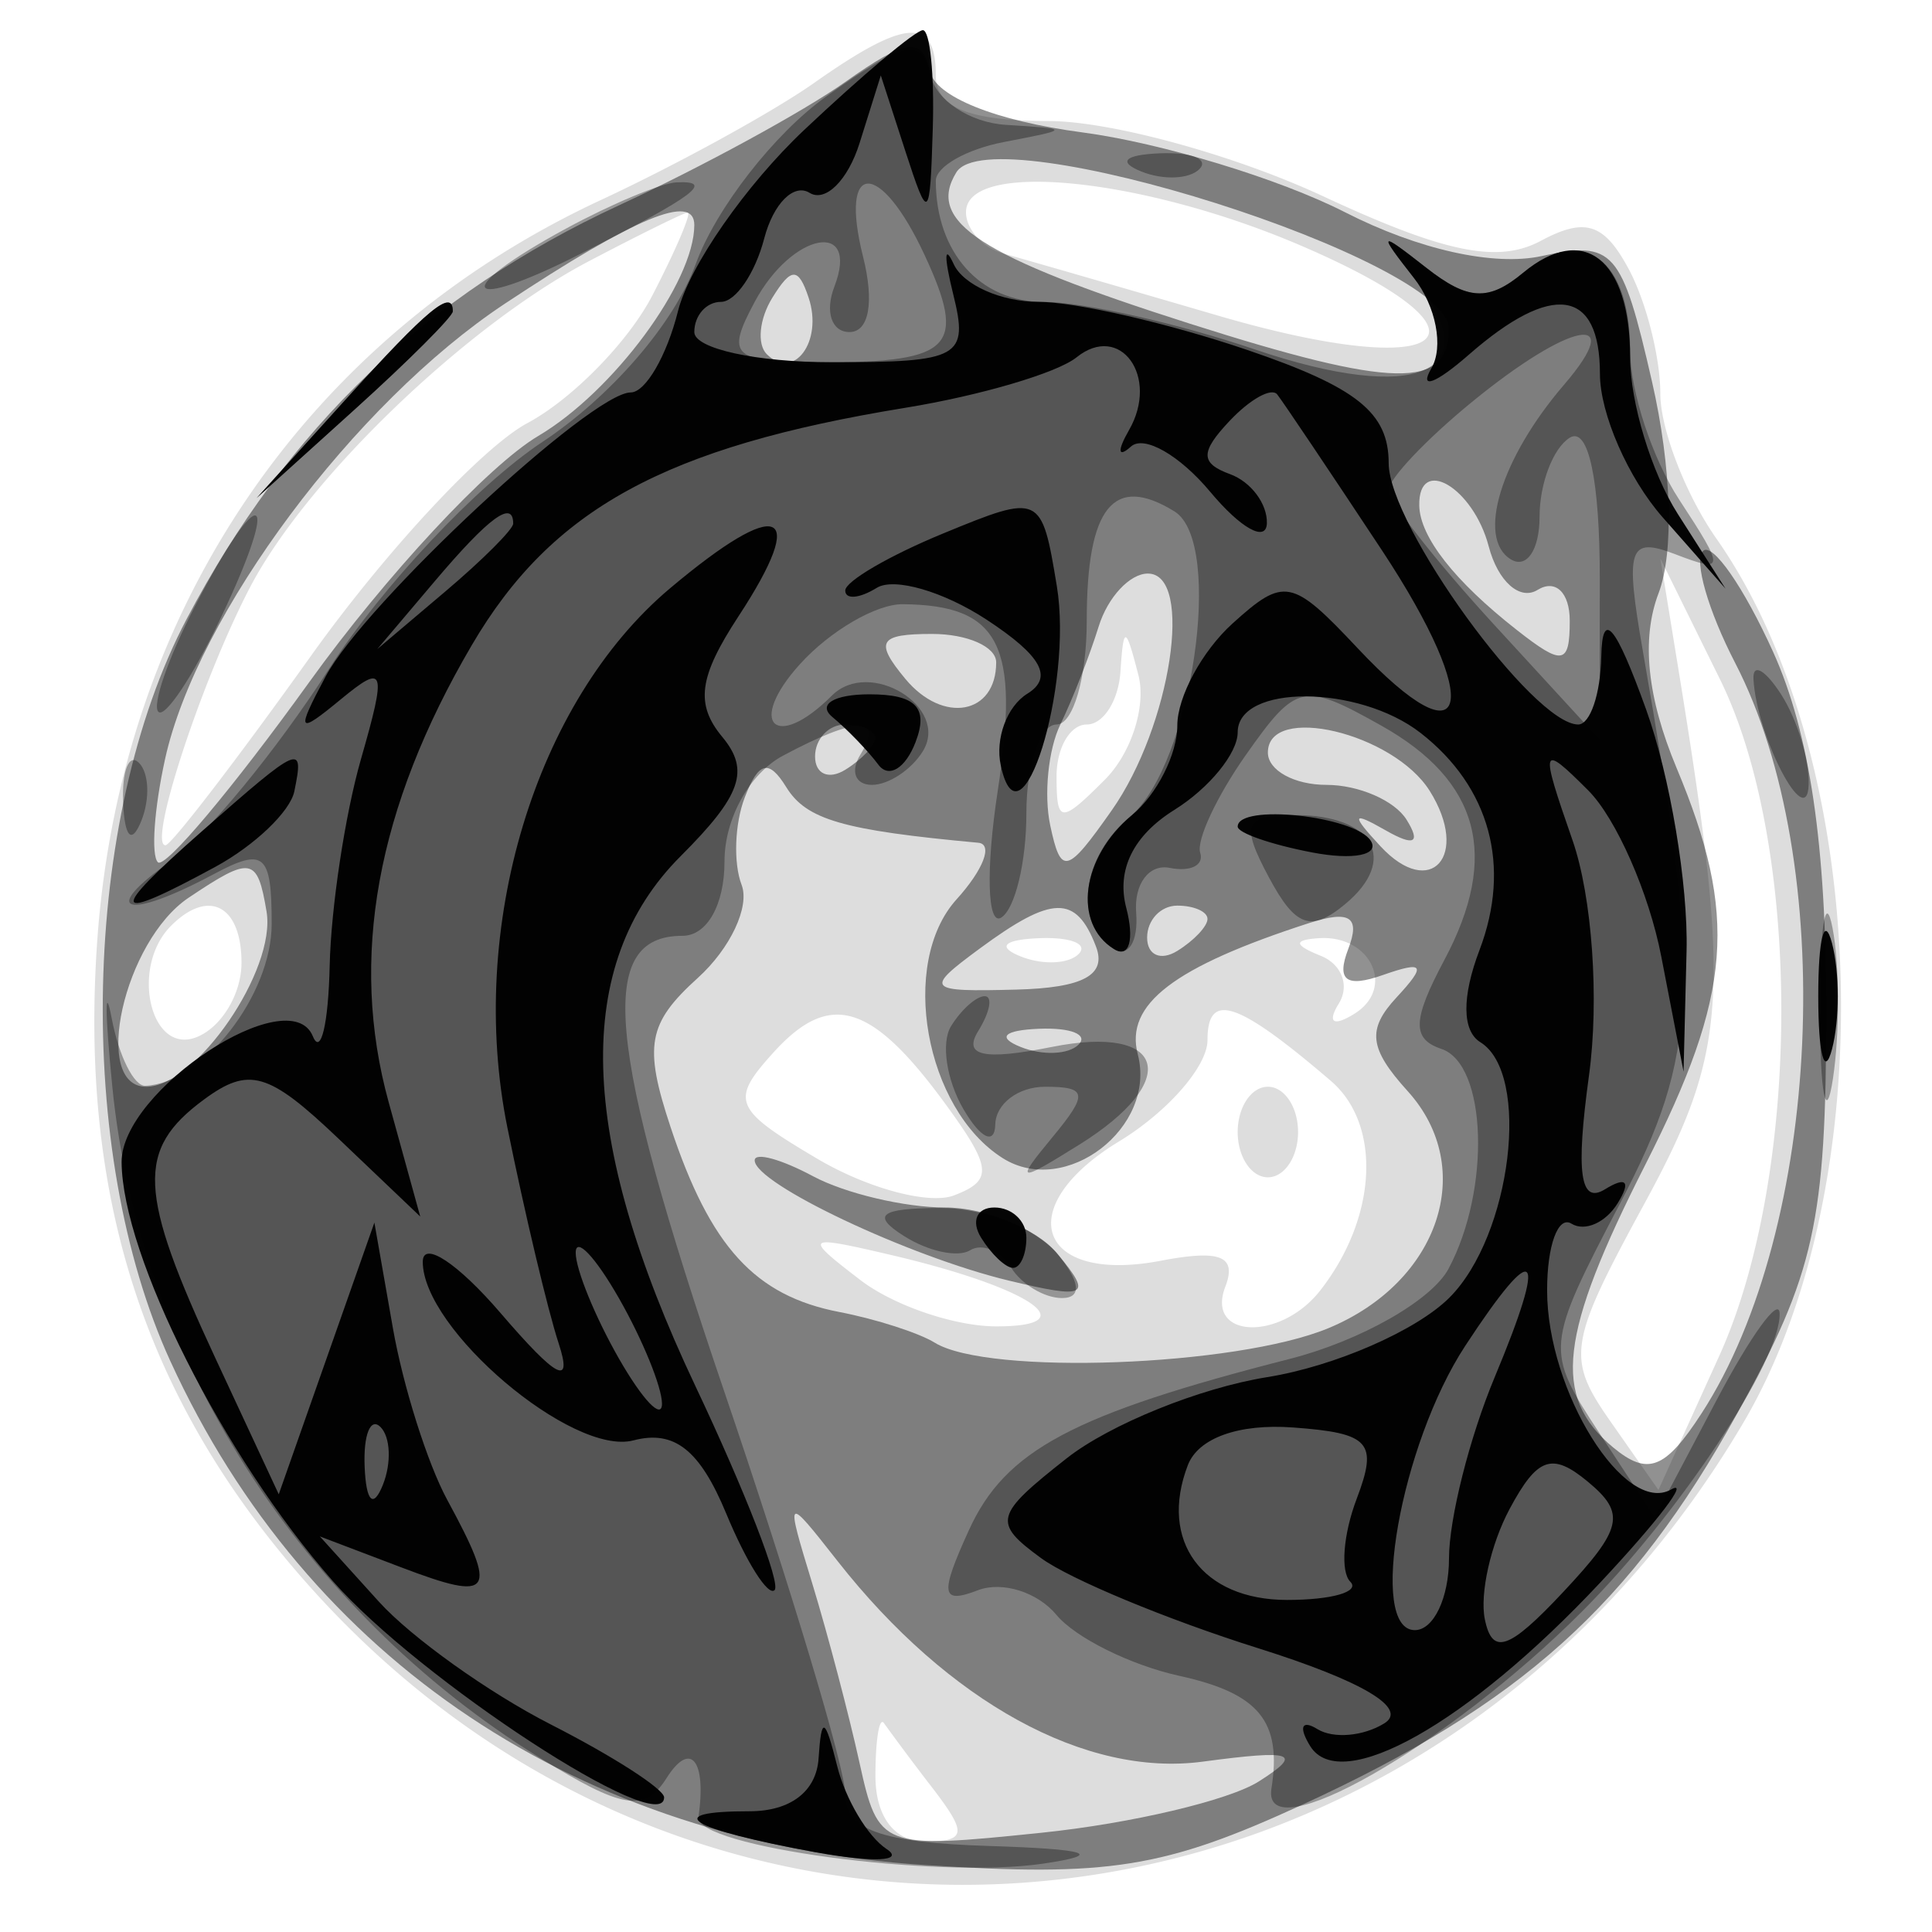
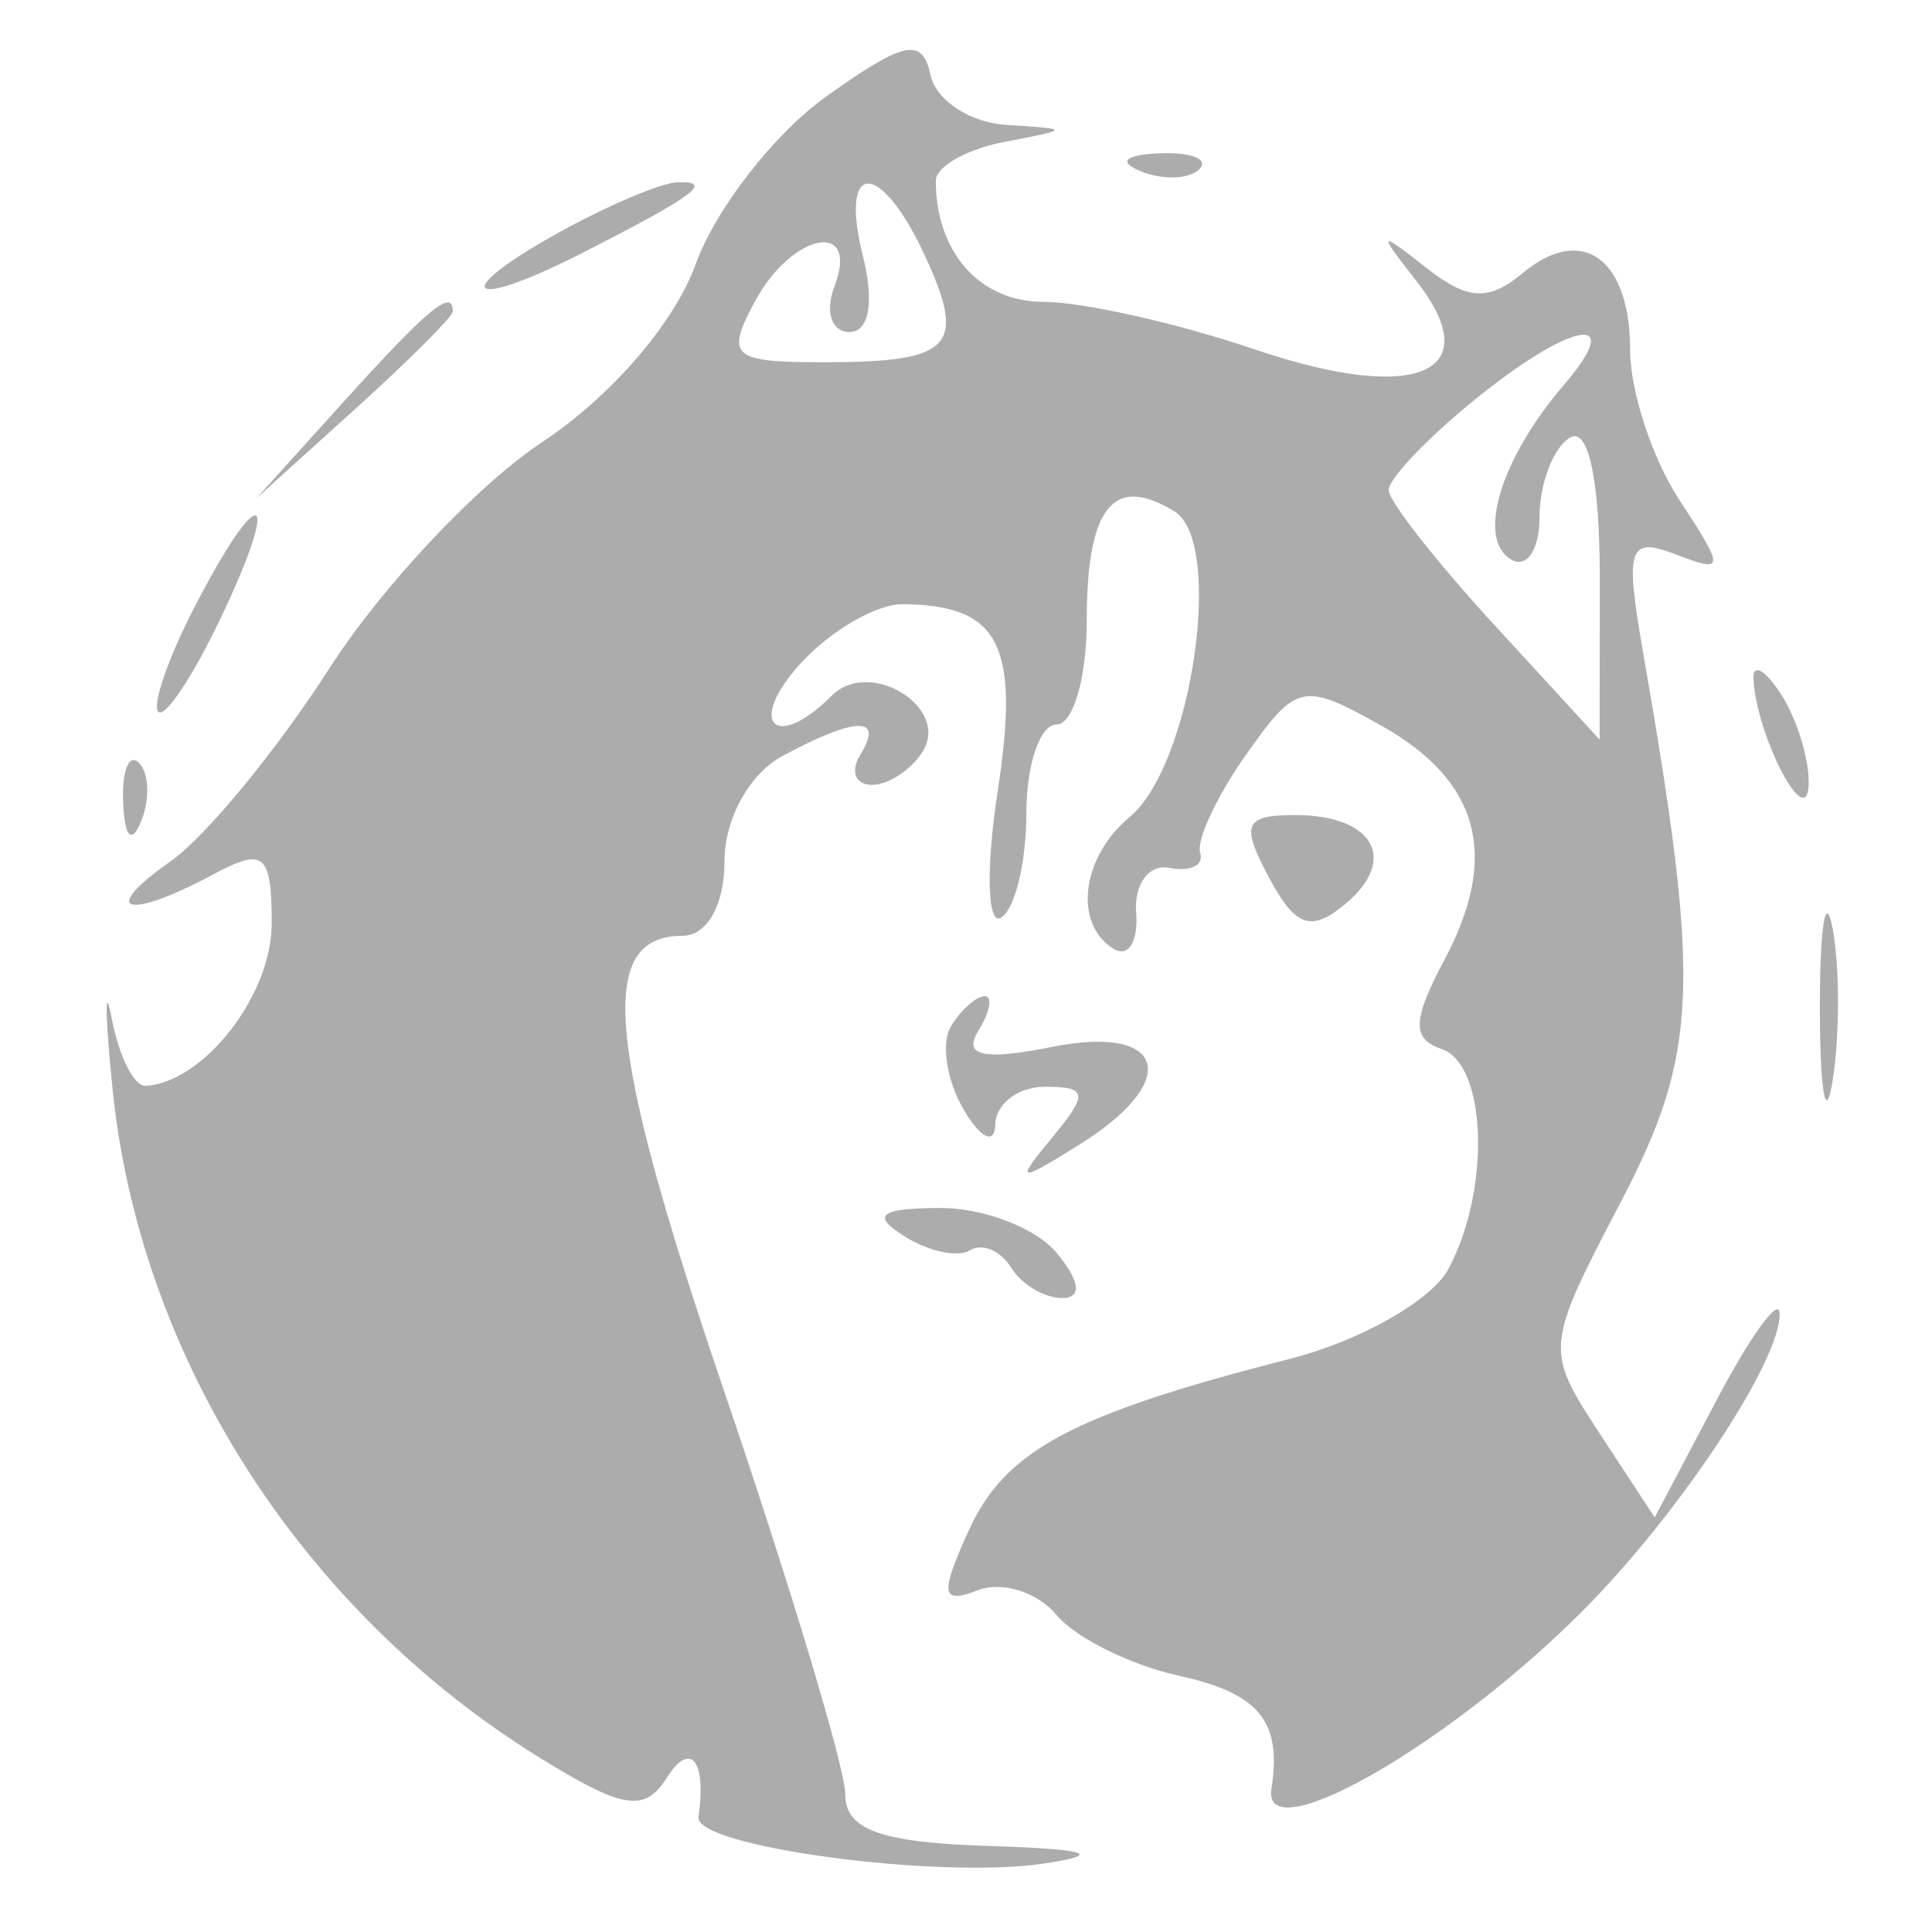
<svg xmlns="http://www.w3.org/2000/svg" width="64" height="64" fill="#000000">
-   <path fill-opacity=".133" fill-rule="evenodd" d="M26.973 2.744c-1.36.959-4.544 2.707-7.075 3.885-9.727 4.527-15.889 13.578-16.673 24.487-.61 8.508 1.558 15.22 6.865 21.248 13.521 15.362 37.019 12.788 47.652-5.22 4.663-7.896 4.239-21.997-.881-29.298C55.838 16.386 55 14.219 55 13.03s-.469-3.038-1.042-4.108c-.819-1.53-1.444-1.732-2.919-.943-1.417.758-3.182.396-7.208-1.478-2.932-1.365-7.018-2.486-9.081-2.491C32.088 4.003 31 3.565 31 2.5c0-1.954-.997-1.893-4.027.244M32 7.031c0 .568.563 1.185 1.25 1.372s3.888 1.113 7.113 2.056c7.697 2.251 9.617.639 2.755-2.313C37.855 5.882 32 5.295 32 7.031M19.5 8.657c-4.068 2.137-9.338 7.208-11.21 10.785C6.69 22.499 4.885 28 5.482 28c.188 0 2.356-2.822 4.817-6.27 2.461-3.449 5.689-6.921 7.173-7.715s3.347-2.698 4.139-4.23 1.316-2.767 1.165-2.745-1.626.75-3.276 1.617M55.572 22c1.789 10.972 1.68 12.767-1.093 17.862-2.532 4.651-2.605 5.12-1.124 7.234l1.583 2.261 2.009-4.429c2.737-6.033 2.75-16.908.028-22.428l-1.973-4zm-18.456.25C37.052 23.212 36.55 24 36 24s-1 .771-1 1.714c0 1.57.135 1.58 1.596.118.878-.877 1.38-2.436 1.116-3.464-.424-1.649-.494-1.663-.596-.118M5.667 30.667c-1.358 1.357-.698 4.282.833 3.695.825-.317 1.5-1.428 1.5-2.469 0-1.9-1.088-2.472-2.333-1.226m28.146 1.016c.721.289 1.584.253 1.916-.079s-.258-.568-1.312-.525c-1.165.048-1.402.285-.604.604m9.943-.019c.691.279.959.988.596 1.576-.394.637-.188.777.51.345 1.377-.85.55-2.62-1.171-2.506-.852.056-.834.223.065.585M25.62 34.867c-1.444 1.595-1.328 1.874 1.458 3.52 1.664.983 3.702 1.528 4.528 1.211 1.298-.498 1.257-.914-.301-3.045-2.438-3.333-3.822-3.744-5.685-1.686M40 34.456c0 .865-1.32 2.376-2.933 3.357-3.59 2.183-2.697 4.732 1.385 3.951 1.979-.378 2.529-.156 2.137.864-.658 1.716 1.822 1.812 3.144.122 1.891-2.416 2.046-5.495.35-6.947C40.985 33.151 40 32.826 40 34.456m1 3.044c0 .825.45 1.5 1 1.5s1-.675 1-1.5-.45-1.5-1-1.5-1 .675-1 1.5m-12.5 4.902c1.1.844 3.125 1.535 4.5 1.536 3.032.001 1.127-1.288-3.5-2.369-2.854-.667-2.903-.626-1 .833m.5 16.431c0 1.332.625 2.167 1.622 2.167 1.389 0 1.43-.252.283-1.75a89 89 0 0 1-1.622-2.167c-.156-.229-.283.559-.283 1.75" />
-   <path fill-opacity=".43" fill-rule="evenodd" d="M28 2.716c-1.375.974-4.75 2.814-7.5 4.088C14.137 9.753 9.524 14.167 6.186 20.5 2.7 27.114 2.457 38.131 5.643 45.089c4.543 9.919 13.57 15.947 24.996 16.693 6.084.398 7.93.103 12.5-1.998 7.248-3.332 10.897-6.613 14.403-12.951 2.574-4.655 2.95-6.351 2.954-13.333.003-5.507-.546-9.217-1.759-11.904-.97-2.146-2.016-3.651-2.324-3.342s.172 1.976 1.067 3.707c3.415 6.605 2.874 18.706-1.112 24.856-1.206 1.86-1.784 2.083-2.935 1.127-2.023-1.678-1.789-3.726 1.071-9.363 2.873-5.663 3.077-8.256 1.033-13.146-.974-2.331-1.173-4.263-.596-5.781.52-1.367.434-4.171-.215-7.007-1-4.374-1.274-4.686-3.654-4.165-1.583.346-4.089-.212-6.516-1.451-2.17-1.108-6.085-2.298-8.701-2.645-2.878-.381-4.874-1.185-5.055-2.036-.243-1.14-.771-1.071-2.8.366m3.681 2.992c-1.012 1.637.776 2.797 7.728 5.012 6.749 2.151 8.591 2.187 8.591.165 0-2.274-15.145-7.078-16.319-5.177m-14.953 4.349C11.737 13.363 6.521 20.354 5.467 25.149c-.361 1.646-.468 3.183-.237 3.414s2.487-2.455 5.015-5.968 5.942-7.183 7.59-8.156C20.316 12.973 23 9.343 23 7.453c0-1.068-1.952-.257-6.272 2.604m8.855-.191c-.431.697-.513 1.537-.183 1.867.895.895 1.871-.421 1.387-1.871-.338-1.016-.574-1.016-1.204.004m21.432 6.884c.022 1.039 1.17 2.503 3.235 4.122 1.517 1.19 1.75 1.149 1.75-.309 0-.937-.473-1.389-1.067-1.021-.588.363-1.314-.285-1.617-1.441-.511-1.955-2.335-3.026-2.301-1.351m-10.619 4c-.298.962-.87 2.425-1.271 3.25s-.551 2.329-.335 3.342c.355 1.668.548 1.621 2.039-.5C38.791 24.051 39.561 19 38.024 19c-.598 0-1.33.788-1.628 1.75m-6.405 1.739C31.24 23.994 33 23.673 33 21.941c0-.518-.955-.941-2.122-.941-1.767 0-1.916.25-.887 1.489M27 25.059c0 .582.45.781 1 .441s1-.816 1-1.059S28.55 24 28 24s-1 .477-1 1.059m15-.129c0 .589.873 1.07 1.941 1.07s2.262.52 2.654 1.155q.72 1.159-.69.353c-1.128-.644-1.162-.539-.172.529 1.658 1.787 2.972.308 1.63-1.835C46.157 24.278 42 23.292 42 24.93m-17.329 1.486c-.335.871-.381 2.175-.104 2.897s-.376 2.109-1.451 3.082c-1.661 1.503-1.797 2.245-.904 4.937 1.317 3.972 2.796 5.592 5.597 6.131 1.209.233 2.63.69 3.157 1.016C32.73 45.569 40.94 45.267 44 44c3.679-1.524 4.944-5.299 2.632-7.854-1.281-1.416-1.356-2.042-.368-3.107 1.001-1.08.913-1.22-.463-.737-1.209.424-1.537.175-1.139-.864.409-1.065.056-1.297-1.301-.859-4.482 1.45-6.103 2.692-5.671 4.345.635 2.426-2.391 4.754-4.472 3.442-2.581-1.629-3.444-6.458-1.532-8.572.893-.987 1.217-1.832.719-1.877-4.482-.413-5.692-.763-6.358-1.84-.579-.938-.918-.855-1.376.339M6.25 29.737C4.105 31.173 3.023 36 4.845 36c1.654 0 4.31-3.867 3.985-5.803-.304-1.814-.506-1.85-2.58-.46m26.191 1.695c-1.827 1.348-1.755 1.427 1.22 1.35 2.223-.057 3.008-.482 2.643-1.432-.659-1.717-1.447-1.7-3.863.082M38 31.059c0 .582.45.781 1 .441s1-.816 1-1.059S39.55 30 39 30s-1 .477-1 1.059m-4.187 3.624c.721.289 1.584.253 1.916-.079s-.258-.568-1.312-.525c-1.165.048-1.402.285-.604.604M25 38.439c0 .769 5.115 3.188 8.425 3.984 2.574.618 2.769.515 1.627-.86-.713-.86-2.396-1.563-3.74-1.563s-3.314-.466-4.378-1.035c-1.064-.57-1.934-.806-1.934-.526M26.921 52.5c.502 1.65 1.2 4.298 1.549 5.884.625 2.837.726 2.876 6.033 2.328 2.969-.307 6.208-1.072 7.198-1.7 1.486-.944 1.161-1.058-1.862-.655-3.881.518-8.422-1.975-12.086-6.635-1.744-2.219-1.745-2.218-.832.778" />
  <path fill-opacity=".325" fill-rule="evenodd" d="M27.375 3.192c-1.719 1.225-3.667 3.726-4.328 5.556-.709 1.959-2.803 4.385-5.092 5.901-2.139 1.415-5.309 4.786-7.045 7.492-1.736 2.705-4.101 5.58-5.256 6.389-2.408 1.686-1.468 1.976 1.412.435C8.754 28.061 9 28.27 9 30.605c0 2.364-2.27 5.274-4.184 5.363-.376.018-.876-.981-1.112-2.218-.235-1.237-.228-.225.017 2.25.881 8.915 6.217 17.303 14.131 22.21 2.78 1.725 3.502 1.841 4.234.684.788-1.244 1.321-.586 1.052 1.298-.14.977 7.901 2.063 11.421 1.543 2.049-.303 1.501-.481-1.809-.585-3.577-.113-4.75-.536-4.75-1.714 0-.859-1.808-6.876-4.018-13.37C20.072 34.578 19.746 31 22.607 31 23.421 31 24 29.975 24 28.535c0-1.413.825-2.906 1.934-3.5 2.441-1.306 3.359-1.319 2.566-.035-.34.55-.168 1 .382 1s1.309-.5 1.687-1.112c.904-1.462-1.761-3.096-3.011-1.846-1.873 1.873-2.837.924-1.058-1.042.995-1.1 2.528-1.993 3.405-1.985 3.221.031 3.887 1.342 3.145 6.192-.396 2.589-.344 4.475.115 4.191S34 28.559 34 26.941 34.45 24 35 24s1-1.548 1-3.441c0-3.765.885-4.866 2.907-3.617 1.66 1.027.577 8.411-1.485 10.123-1.601 1.328-1.872 3.539-.535 4.365.488.302.825-.234.75-1.191-.075-.956.425-1.627 1.113-1.489s1.141-.088 1.008-.5.549-1.873 1.516-3.246c1.672-2.373 1.893-2.42 4.485-.966 3.254 1.827 3.924 4.313 2.09 7.757-1.063 1.996-1.084 2.621-.099 2.952 1.507.506 1.64 4.656.233 7.285-.559 1.045-2.922 2.386-5.25 2.981-7.2 1.838-9.431 3.028-10.636 5.674-.974 2.136-.925 2.461.297 1.992.803-.308 1.974.059 2.602.816s2.461 1.666 4.073 2.02c2.643.581 3.401 1.509 3.049 3.735-.331 2.102 5.832-1.409 10.277-5.855 3.214-3.214 6.619-8.353 6.557-9.895-.022-.55-.962.748-2.089 2.884l-2.048 3.883-1.833-2.794c-1.805-2.752-1.795-2.868.69-7.62 2.595-4.962 2.686-7.175.754-18.259-.602-3.454-.478-3.828 1.073-3.233 1.643.631 1.651.517.127-1.809C54.732 15.187 54 12.956 54 11.594c0-3.031-1.59-4.179-3.544-2.558-1.146.952-1.828.917-3.206-.164-1.595-1.251-1.625-1.213-.342.42 2.411 3.071.016 4.101-5.323 2.288-2.56-.869-5.716-1.58-7.013-1.58C32.461 10 31 8.359 31 5.988c0-.467 1.013-1.044 2.25-1.282 2.228-.429 2.229-.435.073-.57-1.197-.075-2.322-.819-2.5-1.655-.267-1.254-.866-1.131-3.448.711m10.438 2.491c.721.289 1.584.253 1.916-.079s-.258-.568-1.312-.525c-1.165.048-1.402.285-.604.604M18.75 7.572c-3.877 2.103-3.438 2.829.5.827 3.77-1.918 4.437-2.414 3.167-2.359-.504.022-2.155.711-3.667 1.532m9.839.928c.379 1.508.2 2.5-.449 2.5-.593 0-.818-.675-.502-1.5.86-2.24-1.401-1.812-2.638.5-.972 1.816-.76 2 2.298 2 4.254 0 4.738-.514 3.335-3.542-1.479-3.189-2.848-3.161-2.044.042m-17.152 4.75L8.5 16.5l3.25-2.937c1.788-1.615 3.25-3.078 3.25-3.25 0-.773-.825-.092-3.563 2.937m37.313.074C47.237 14.562 46 15.871 46 16.232s1.573 2.369 3.495 4.462L52.99 24.5l.005-5.309c.003-3.286-.376-5.074-.995-4.691-.55.34-1 1.518-1 2.618s-.43 1.734-.956 1.409c-1.136-.702-.331-3.339 1.763-5.777 2.119-2.467.222-2.111-3.057.574M6.452 20.093c-.88 1.701-1.422 3.27-1.205 3.487s1.143-1.174 2.058-3.093c2.056-4.312 1.344-4.642-.853-.394M58.086 22.5c.104 1.894 1.77 5.084 1.828 3.5.031-.825-.381-2.175-.914-3s-.945-1.05-.914-.5M4.079 26.583c.048 1.165.285 1.402.604.605.289-.722.253-1.585-.079-1.917s-.568.258-.525 1.312m37.956 2.482c.879 1.643 1.394 1.824 2.524.886 1.776-1.474.949-2.951-1.653-2.951-1.687 0-1.815.302-.871 2.065M60.286 33.5c.008 2.75.202 3.756.432 2.236s.223-3.77-.014-5-.425.014-.418 2.764m-28.781.492c-.337.546-.153 1.783.41 2.75.566.971 1.038 1.198 1.055.508.016-.687.76-1.25 1.652-1.25 1.397 0 1.432.232.25 1.661-1.256 1.52-1.181 1.542.878.259 3.411-2.124 2.887-3.997-.905-3.239-2.256.451-2.952.302-2.441-.525.393-.636.489-1.156.214-1.156s-.776.446-1.113.992m-1.553 6.957c.799.506 1.78.716 2.181.469.401-.248 1.011.007 1.357.566.345.559 1.107 1.016 1.691 1.016.671 0 .604-.554-.181-1.5-.685-.825-2.427-1.493-3.872-1.485-1.987.012-2.274.24-1.176.934" />
-   <path fill-opacity=".976" fill-rule="evenodd" d="M26.64 4.304c-1.927 1.817-3.808 4.517-4.18 6S21.383 13 20.894 13c-1.31 0-8.821 6.993-10.11 9.414-.989 1.857-.934 1.939.507.751 1.46-1.204 1.525-1.01.663 1.994-.524 1.83-.99 4.906-1.033 6.834-.043 1.929-.294 2.98-.557 2.336-.768-1.882-6.354 1.795-6.336 4.171.025 3.107 3.373 9.748 6.996 13.874C13.886 55.634 22 60.932 22 59.541c0-.275-1.687-1.362-3.75-2.414s-4.628-2.886-5.702-4.073l-1.952-2.158 2.702 1.027c3.03 1.152 3.211.884 1.517-2.239-.652-1.201-1.461-3.759-1.799-5.684l-.614-3.5-1.584 4.5-1.584 4.5L7.139 45c-2.569-5.517-2.632-6.915-.389-8.572 1.497-1.105 2.142-.919 4.461 1.289l2.71 2.582-1.046-3.788c-1.312-4.755-.404-9.753 2.753-15.138 2.644-4.512 6.399-6.568 14.372-7.866 2.475-.403 5.022-1.154 5.661-1.669 1.45-1.168 2.755.644 1.738 2.412-.396.688-.367.932.065.543.431-.39 1.613.285 2.627 1.5 1.013 1.214 1.857 1.682 1.876 1.04s-.529-1.373-1.217-1.625c-.991-.363-.995-.729-.017-1.766.679-.72 1.388-1.114 1.577-.875.188.238 1.747 2.558 3.464 5.156 3.407 5.155 2.904 7.192-.802 3.248-2.172-2.312-2.433-2.364-4.145-.815-1.005.91-1.827 2.429-1.827 3.377 0 .947-.675 2.282-1.5 2.967-1.678 1.393-1.972 3.591-.593 4.442.498.309.679-.308.401-1.371-.328-1.255.23-2.39 1.594-3.242 1.154-.72 2.098-1.877 2.098-2.57 0-1.598 4.003-1.583 6.062.023 2.296 1.79 3.006 4.41 1.948 7.191-.588 1.547-.578 2.676.028 3.051 1.684 1.04 1.035 6.403-1.024 8.462-1.092 1.092-3.808 2.277-6.035 2.633-2.226.356-5.214 1.565-6.639 2.686-2.403 1.89-2.465 2.13-.854 3.309.956.699 4.189 2.041 7.184 2.983 3.474 1.093 4.99 1.995 4.186 2.492-.693.429-1.689.514-2.213.191-.524-.324-.632-.071-.241.562 1.009 1.631 5.233-.748 9.598-5.407 1.925-2.054 2.987-3.447 2.359-3.094-1.542.868-4.109-3.252-4.109-6.597 0-1.489.363-2.483.806-2.209.443.273 1.131-.029 1.529-.673.45-.727.291-.903-.418-.465-.824.509-.972-.542-.53-3.767.346-2.521.107-5.926-.547-7.801-1.086-3.117-1.053-3.221.522-1.646.924.925 2.013 3.399 2.419 5.499l.739 3.818.1-4c.055-2.2-.549-5.8-1.341-8-1.012-2.809-1.454-3.33-1.485-1.75-.024 1.238-.368 2.25-.764 2.25-1.495 0-6.275-6.591-6.278-8.656-.001-1.673-1.05-2.513-4.68-3.75C38.749 10.717 35.636 10 34.405 10s-2.497-.562-2.812-1.25c-.316-.687-.323-.238-.016 1 .517 2.086.226 2.25-4.01 2.25C25.055 12 23 11.55 23 11s.398-1 .883-1c.486 0 1.131-.945 1.433-2.101.302-1.155.979-1.835 1.503-1.511s1.27-.418 1.656-1.649l.703-2.239.811 2.5c.771 2.374.817 2.336.911-.75.055-1.788-.093-3.25-.329-3.25s-2.005 1.487-3.931 3.304m20.196 4.902c.735.939.995 2.289.578 3-.417.712.142.507 1.243-.456C51.423 9.33 53 9.562 53 12.389c0 1.314.936 3.452 2.08 4.75l2.08 2.361-1.58-2.473c-.869-1.359-1.58-3.695-1.58-5.19 0-3.251-1.538-4.466-3.544-2.801-1.146.952-1.828.917-3.206-.164-1.576-1.236-1.617-1.203-.414.334M11.437 13.25 8.5 16.5l3.25-2.937c1.788-1.615 3.25-3.078 3.25-3.25 0-.773-.825-.092-3.563 2.937m19.813 4.419c-1.788.735-3.25 1.587-3.25 1.893s.47.266 1.044-.089 2.209.118 3.632 1.05c1.827 1.198 2.226 1.919 1.357 2.456-.676.418-1.073 1.488-.881 2.378.647 3.004 2.405-2.619 1.857-5.941-.504-3.055-.54-3.072-3.759-1.747M14.405 19.25 12.5 21.5l2.25-1.905c1.238-1.048 2.25-2.06 2.25-2.25 0-.8-.805-.209-2.595 1.905m7.791.238c-4.473 3.764-6.729 11.247-5.387 17.87.573 2.828 1.336 6.042 1.697 7.142.473 1.445-.061 1.167-1.921-1-1.416-1.65-2.577-2.417-2.58-1.705-.009 2.237 4.956 6.449 6.977 5.92 1.357-.355 2.2.311 3.078 2.43.665 1.606 1.385 2.744 1.599 2.529.215-.214-.97-3.266-2.634-6.782-3.899-8.242-4.055-13.953-.479-17.529 2.011-2.011 2.302-2.842 1.382-3.95-.902-1.086-.781-1.988.534-3.995 2.351-3.588 1.371-3.99-2.266-.93m5.376 4.262c.497.413 1.185 1.125 1.527 1.584.343.458.896.121 1.23-.75.438-1.141.01-1.584-1.527-1.584-1.174 0-1.728.337-1.23.75M6.694 27.532c-3.146 2.767-3.032 3.071.442 1.182 1.3-.707 2.477-1.832 2.614-2.5.331-1.608.21-1.556-3.056 1.318M41 27.383c0 .211 1.111.596 2.47.856 1.358.26 2.232.087 1.941-.383-.512-.829-4.411-1.246-4.411-.473M60.232 33c0 1.925.206 2.712.457 1.75.252-.962.252-2.538 0-3.5-.251-.962-.457-.175-.457 1.75M32.5 41c.34.55.816 1 1.059 1s.441-.45.441-1-.477-1-1.059-1-.781.45-.441 1m-13.429.5c0 .55.643 2.125 1.429 3.5s1.429 2.05 1.429 1.5-.643-2.125-1.429-3.5-1.429-2.05-1.429-1.5m29.468 3.081C46.398 47.848 45.308 54 46.869 54 47.491 54 48 52.93 48 51.622s.681-4.008 1.513-6c1.777-4.253 1.397-4.659-.974-1.041m-36.46 4.002c.048 1.165.285 1.402.604.605.289-.722.253-1.585-.079-1.917s-.568.258-.525 1.312m27.269-.046c-.964 2.509.476 4.463 3.287 4.463 1.484 0 2.427-.271 2.096-.603-.332-.331-.237-1.569.212-2.75.71-1.871.439-2.174-2.11-2.36-1.8-.132-3.14.349-3.485 1.25m10.659 1.451c-.624 1.164-.993 2.808-.82 3.652.246 1.208.8 1.016 2.596-.902 1.971-2.104 2.083-2.604.82-3.652-1.188-.987-1.676-.817-2.596.902M27.116 58.25c-.072 1.093-.93 1.75-2.283 1.75-2.969 0-2.035.584 2.167 1.355 1.925.353 2.99.305 2.366-.106-.624-.412-1.359-1.649-1.634-2.749-.406-1.623-.522-1.671-.616-.25" />
</svg>